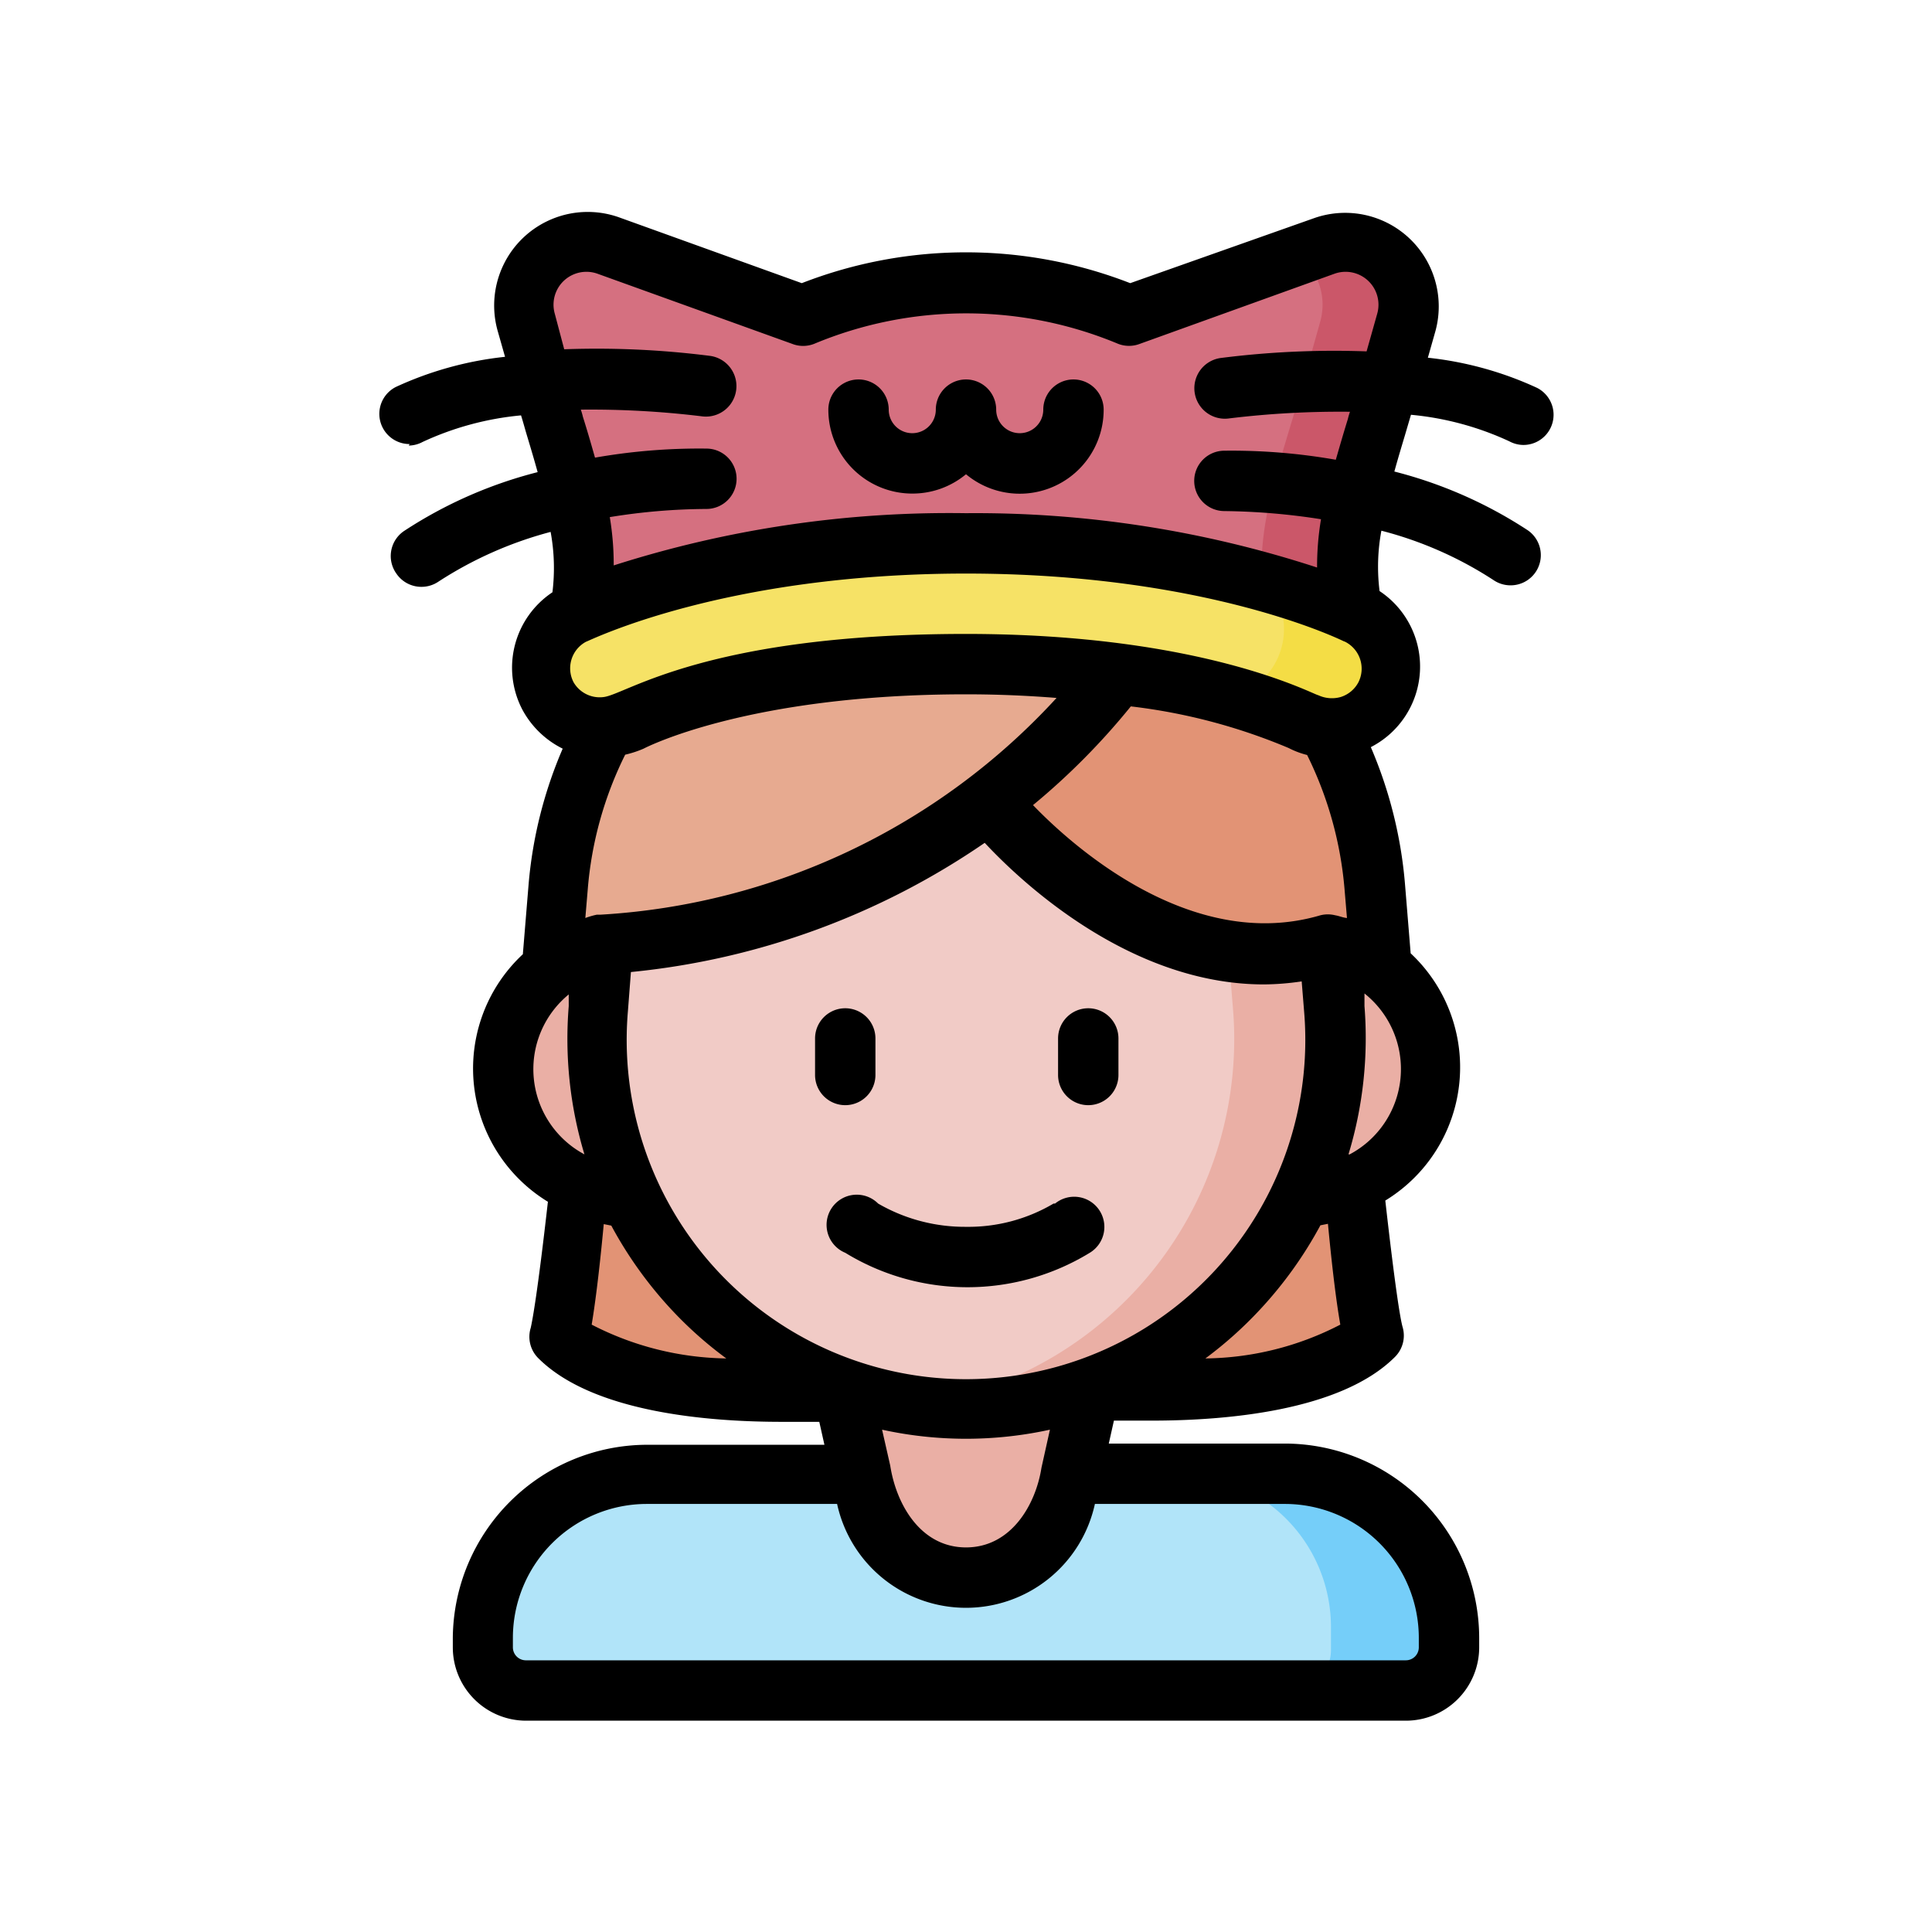
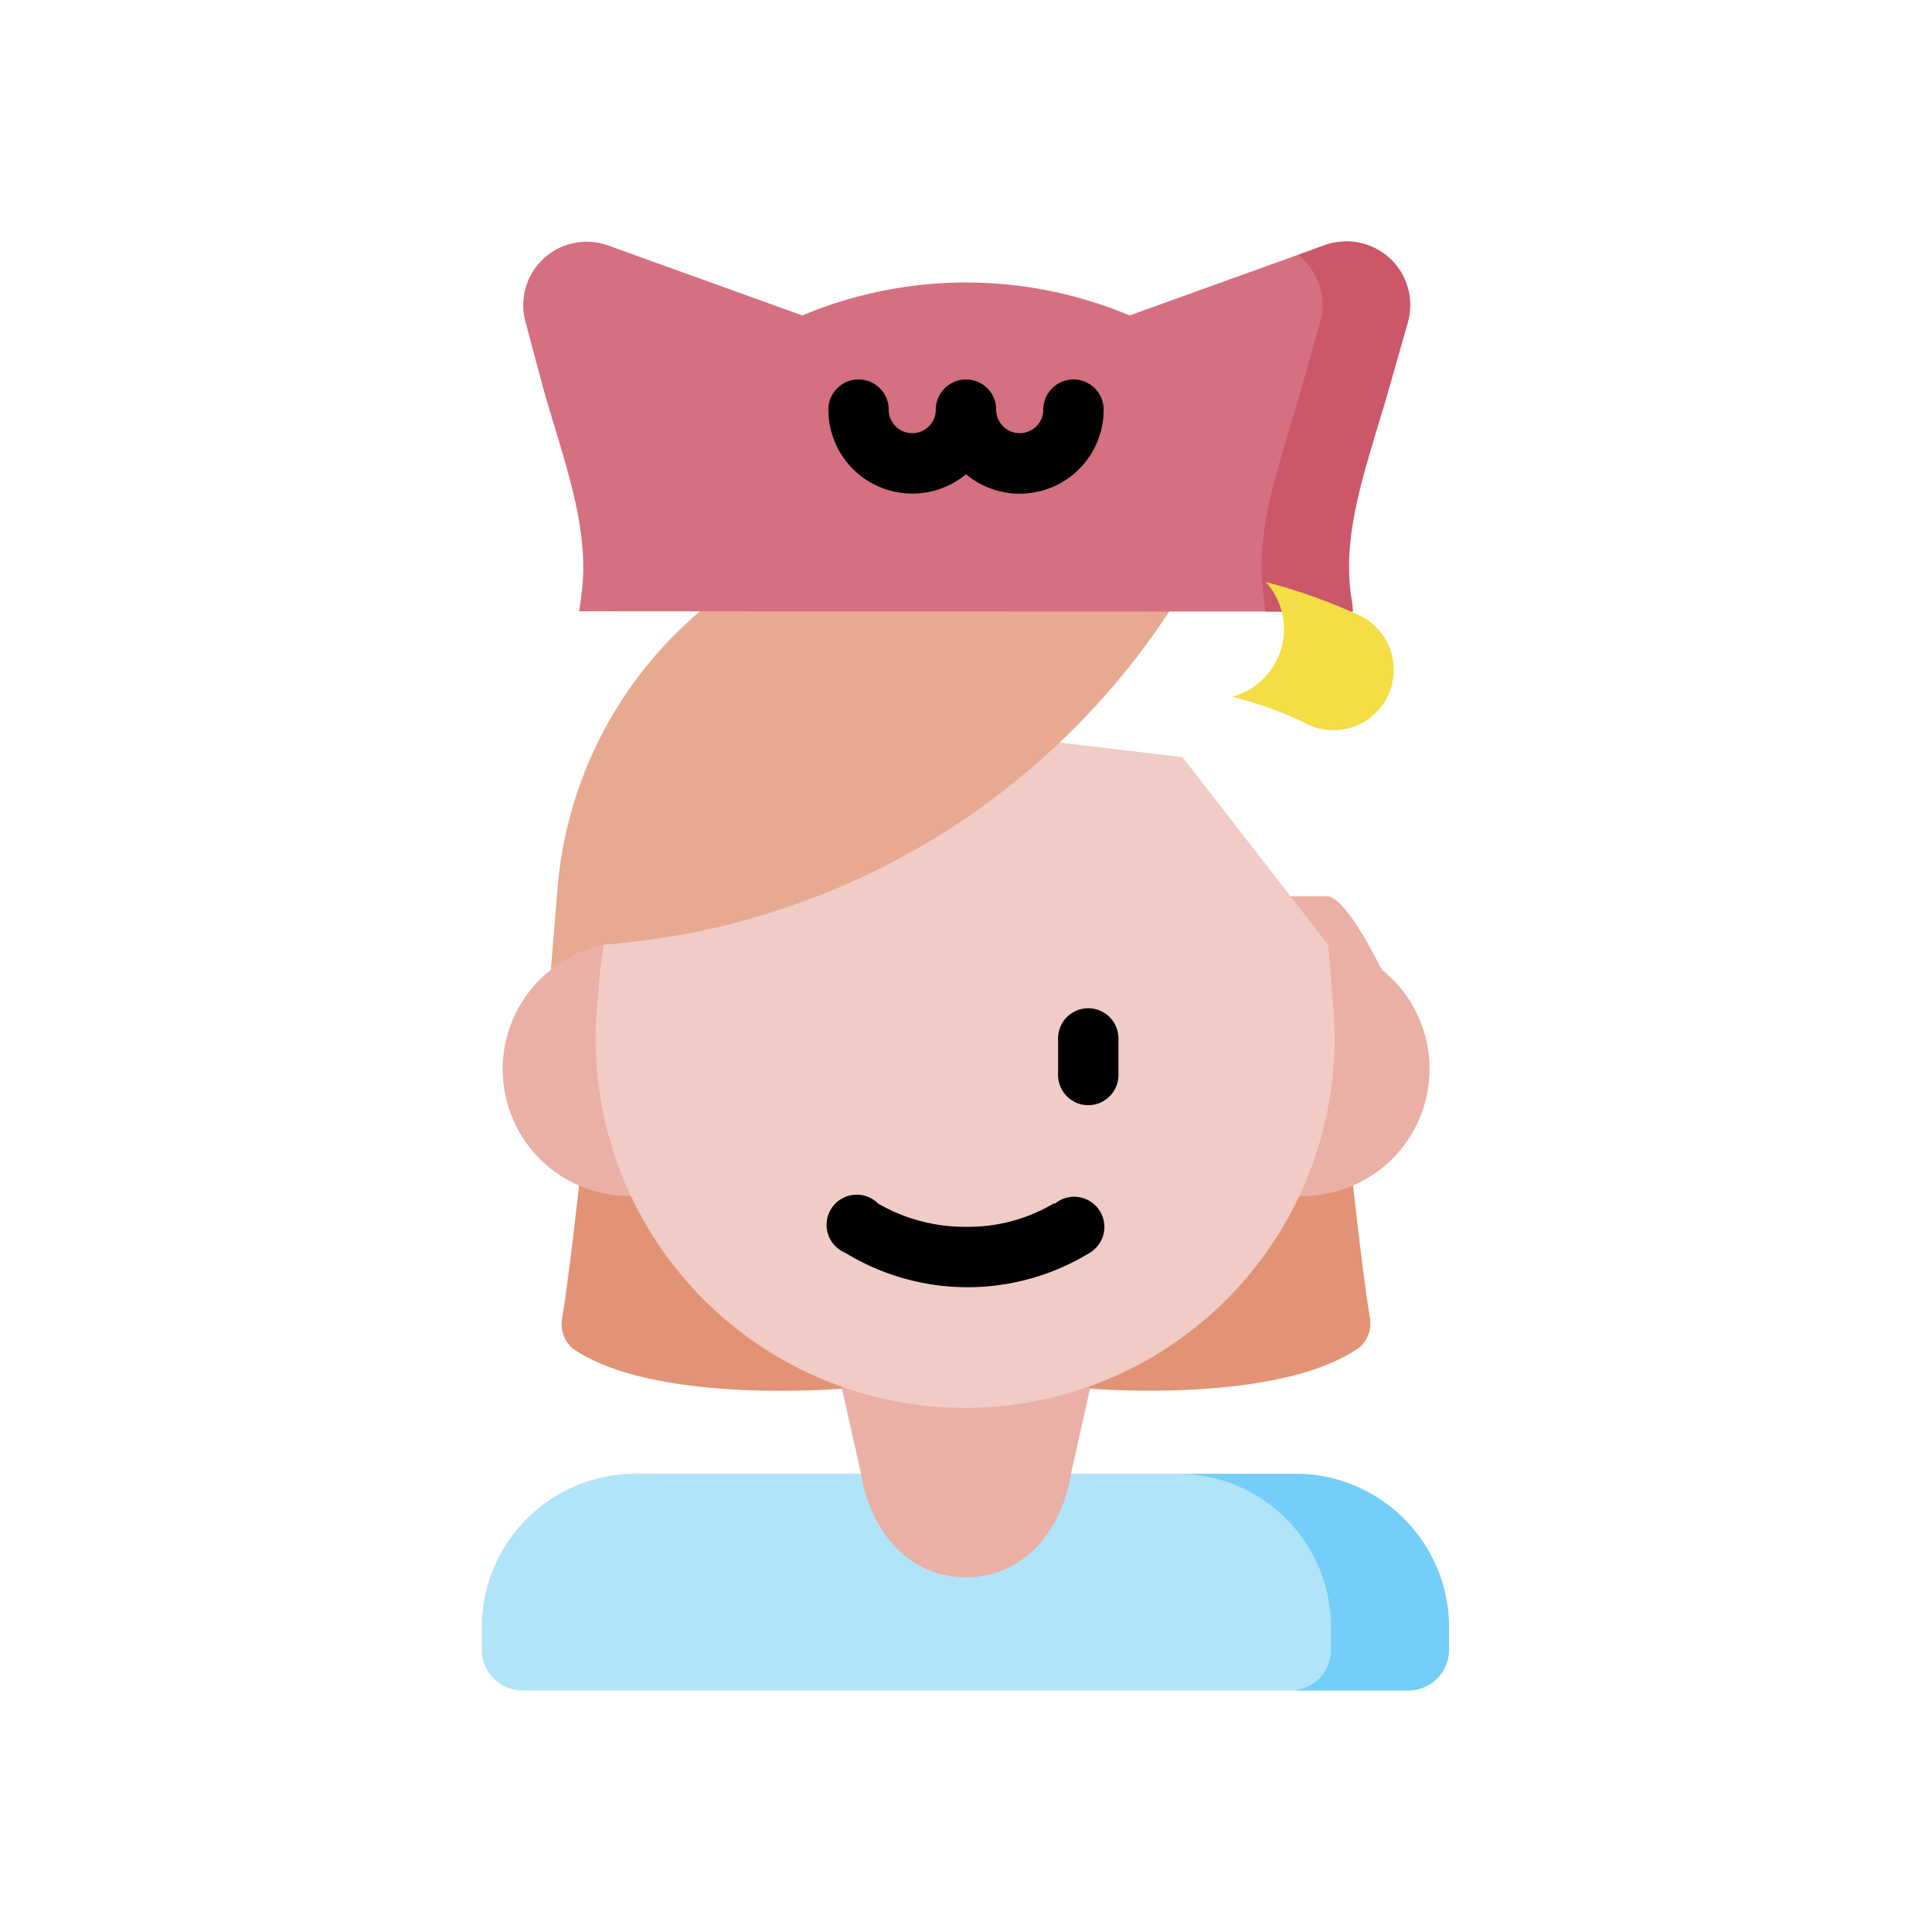
<svg xmlns="http://www.w3.org/2000/svg" width="800px" height="800px" viewBox="0 0 64 64">
  <defs>
    <style>.cls-1{fill:#e29375;}.cls-2{fill:#eaafa5;}.cls-3{fill:#b1e4f9;}.cls-4{fill:#f1cbc6;}.cls-5{fill:#e7aa90;}.cls-6{fill:#d57080;}.cls-7{fill:#cb5769;}.cls-8{fill:#f6e266;}.cls-9{fill:#f4dd45;}.cls-10{fill:#75cef9;}</style>
  </defs>
  <g data-name="Winter Avatar" id="Winter_Avatar-28">
    <path class="cls-1" d="M18.25,32.1l.93,7.19c-.2,1.78-.4,3.44-.56,4.38a1.08,1.08,0,0,0,.35,1C21.66,46.54,27.89,46,27.89,46h8.22s6.23.53,8.92-1.36a1.08,1.08,0,0,0,.35-1c-.16-.94-.36-2.6-.56-4.38l.94-7.18L32.44,23.9Z" id="path120224-91" />
    <path class="cls-2" d="M44,29.69H20c-.64.13-1.72,2.41-1.72,2.41a4.2,4.2,0,0,0,2.59,7.52H43.16a4.21,4.21,0,0,0,2.6-7.51S44.67,29.82,44,29.69Z" id="path71411-27-77" />
    <path class="cls-3" d="M21.06,48.82a5.09,5.09,0,0,0-5.1,5.1v.74A1.35,1.35,0,0,0,17.31,56H46.66A1.35,1.35,0,0,0,48,54.66v-.74a5.09,5.09,0,0,0-5.1-5.1Z" id="path44461-8-3-2-9-3" />
    <path class="cls-2" d="M27.89,46l.62,2.76c.29,1.91,1.56,3.49,3.49,3.49s3.2-1.58,3.49-3.49L36.11,46l-3.64-4.12Z" id="path71393-26-1" />
    <path class="cls-4" d="M44,31.3l.17,2.11a12.24,12.24,0,1,1-24.4,0l.1-1.19L20,31.3l7.32-7.62,11.85,1.4Z" id="path118751-15" />
-     <path class="cls-2" d="M27.29,23.68l-.35.36,8.84,1,4.89,6.22.17,2.11A12.23,12.23,0,0,1,30.32,46.54a11.66,11.66,0,0,0,1.68.12A12.24,12.24,0,0,0,44.2,33.41L44,31.3l-4.89-6.22Z" id="path131872-97" />
-     <path class="cls-1" d="M32.64,26.65c.53.59,5.81,6.29,11.39,4.65a4.18,4.18,0,0,1,1.73.81l-.22-2.71a13.41,13.41,0,0,0-6.15-10.2l-3.15.29Z" id="path18028-76" />
    <path class="cls-5" d="M32,17.05A13.49,13.49,0,0,0,18.47,29.4l-.22,2.7A4.12,4.12,0,0,1,20,31.3l.86-.09c.6-.06,1.23-.17,1.79-.26A24.65,24.65,0,0,0,39.39,19.2a12.12,12.12,0,0,0-1.7-.92A13.63,13.63,0,0,0,32,17.05Z" id="path71397-29-7" />
    <path class="cls-6" d="M44.77,20.26c0-.17,0-.33-.06-.5-.33-2.21.57-4.48,1.25-6.88l.63-2.21a2.1,2.1,0,0,0-2.73-2.54l-6.44,2.32a14,14,0,0,0-10.84,0L20.14,8.13a2.1,2.1,0,0,0-2.73,2.54L18,12.88c.68,2.4,1.58,4.67,1.25,6.88,0,.16-.05.33-.06.49Z" id="path23600-9" />
    <path class="cls-7" d="M44.45,8a2.16,2.16,0,0,0-.59.13L43,8.45a2.07,2.07,0,0,1,.73,2.22l-.62,2.21c-.68,2.4-1.58,4.67-1.25,6.88l.06.5h2.9a4.26,4.26,0,0,0-.06-.5c-.33-2.21.57-4.48,1.25-6.88l.63-2.21A2.11,2.11,0,0,0,44.45,8Z" id="path123064" />
-     <path class="cls-8" d="M32,18c-8.39,0-13,2.33-13,2.33a2,2,0,1,0,1.85,3.54S24.31,22,32,22s11.15,1.87,11.15,1.87A2,2,0,1,0,45,20.37S40.39,18,32,18Z" id="path21501-5" />
    <path class="cls-9" d="M41.93,19.28a2.32,2.32,0,0,1-1.11,3.8,12.73,12.73,0,0,1,2.33.83A2,2,0,1,0,45,20.37,18.87,18.87,0,0,0,41.93,19.28Z" id="path123504" />
    <path class="cls-10" d="M39,48.82a5.08,5.08,0,0,1,5.09,5.1v.74A1.34,1.34,0,0,1,42.78,56h3.88A1.35,1.35,0,0,0,48,54.66v-.74a5.09,5.09,0,0,0-5.1-5.1Z" id="path150647" />
-     <path d="M29,35.61V34.4a1,1,0,0,0-2,0v1.21a1,1,0,0,0,2,0Z" />
    <path d="M36.05,33.4a1,1,0,0,0-1,1v1.21a1,1,0,0,0,2,0V34.4A1,1,0,0,0,36.05,33.4Z" />
    <path d="M34.9,39.87a5.54,5.54,0,0,1-2.9.77,5.73,5.73,0,0,1-2.91-.77A1,1,0,1,0,28,41.5a7.76,7.76,0,0,0,8.1,0,1,1,0,1,0-1.15-1.63Z" />
-     <path d="M13.54,14.76a1,1,0,0,0,.46-.12,9.9,9.9,0,0,1,3.26-.88c.07.22.13.45.2.68.12.4.24.8.35,1.2a14.64,14.64,0,0,0-4.41,1.94A1,1,0,0,0,13.13,19a1,1,0,0,0,.83.44,1,1,0,0,0,.56-.17,12.81,12.81,0,0,1,3.72-1.65,6.57,6.57,0,0,1,.06,2v0a3,3,0,0,0-1,3.88,3.05,3.05,0,0,0,1.34,1.3,14.39,14.39,0,0,0-1.13,4.5l-.19,2.31a5.17,5.17,0,0,0,.83,8.2c-.34,3-.51,3.92-.57,4.18a1,1,0,0,0,.25,1c1.8,1.8,5.63,2.11,8.06,2.11l1.25,0,.17.76H21.43A6.45,6.45,0,0,0,15,54.25v.32A2.43,2.43,0,0,0,17.42,57H46.58A2.43,2.43,0,0,0,49,54.57v-.32a6.45,6.45,0,0,0-6.44-6.43H36.73l.17-.76,1.25,0c2.43,0,6.26-.31,8.06-2.11a1,1,0,0,0,.25-1c-.07-.26-.23-1.17-.57-4.18a5.17,5.17,0,0,0,.84-8.19l-.19-2.32a14.52,14.52,0,0,0-1.13-4.51,3,3,0,0,0,.29-5.17v0a6.5,6.5,0,0,1,.06-2,12.52,12.52,0,0,1,3.72,1.64,1,1,0,0,0,.56.17,1,1,0,0,0,.83-.44,1,1,0,0,0-.27-1.39,14.64,14.64,0,0,0-4.41-1.94c.11-.4.23-.8.35-1.2l.2-.68a9.9,9.9,0,0,1,3.26.88,1,1,0,0,0,.46.12,1,1,0,0,0,.46-1.89,11.52,11.52,0,0,0-3.62-1l.25-.88a3.1,3.1,0,0,0-4-3.75L37.44,9.38a15,15,0,0,0-10.88,0L20.48,7.19a3.1,3.1,0,0,0-4,3.75l.25.88a11.52,11.52,0,0,0-3.62,1,1,1,0,0,0,.46,1.89Zm31,6.49A1,1,0,0,1,45,22.6a1,1,0,0,1-.59.49,1.07,1.07,0,0,1-.74-.06C43.48,23,39.85,21,32,21c-8.6,0-11.25,2-12,2.09A1,1,0,0,1,19,22.6a1,1,0,0,1,.41-1.34C19.5,21.24,23.94,19,32,19S44.5,21.24,44.53,21.25ZM43.2,33.5a11.24,11.24,0,1,1-22.4,0l.1-1.3a25,25,0,0,0,11.72-4.28c1.08,1.16,4.72,4.69,9.25,4.69a8.89,8.89,0,0,0,1.25-.1ZM34.78,47.36l-.28,1.26c-.19,1.22-1,2.64-2.5,2.64s-2.31-1.42-2.51-2.71l-.27-1.19a13,13,0,0,0,5.56,0ZM21.32,24.8S24.72,23,32,23c1.12,0,2.12.05,3,.12A22.25,22.25,0,0,1,19.89,30.3l-.12,0a2.72,2.72,0,0,0-.38.11l.08-.95A12.21,12.21,0,0,1,20.71,25,3.47,3.47,0,0,0,21.32,24.8Zm22.91,5.52a1,1,0,0,0-.49,0h0c-4.31,1.27-8.3-2.38-9.52-3.65a23,23,0,0,0,3.24-3.27,19.18,19.18,0,0,1,5.23,1.38,2.82,2.82,0,0,0,.61.23,12.32,12.32,0,0,1,1.24,4.45l.08.95C44.49,30.4,44.36,30.34,44.23,30.32ZM18.84,32.91l0,.42a13.28,13.28,0,0,0,.52,4.91,3.2,3.2,0,0,1-.48-5.33ZM20,40.55l.25.05a13.43,13.43,0,0,0,2,2.79A13,13,0,0,0,24.06,45a10,10,0,0,1-4.46-1.12C19.69,43.34,19.83,42.36,20,40.55Zm27,13.7v.32a.43.43,0,0,1-.43.43H17.42a.43.43,0,0,1-.43-.43v-.32a4.44,4.44,0,0,1,4.44-4.43h6.3a4.37,4.37,0,0,0,8.54,0h6.3A4.44,4.44,0,0,1,47,54.25ZM44.4,43.88A9.93,9.93,0,0,1,39.93,45a13.19,13.19,0,0,0,1.81-1.62,13.43,13.43,0,0,0,2-2.79l.25-.05C44.16,42.33,44.3,43.32,44.4,43.88Zm.27-5.64a13.29,13.29,0,0,0,.53-4.91l0-.42a3.2,3.2,0,0,1-.49,5.33ZM18.38,10.4A1.09,1.09,0,0,1,19.8,9.07l6.44,2.32a1,1,0,0,0,.73,0,13.06,13.06,0,0,1,10.07,0,1,1,0,0,0,.72,0L44.2,9.07a1.09,1.09,0,0,1,1.42,1.33l-.35,1.24a29.75,29.75,0,0,0-4.84.22,1,1,0,1,0,.29,2,30.37,30.37,0,0,1,4-.22,2.17,2.17,0,0,0-.07.24c-.14.45-.27.9-.4,1.35a20,20,0,0,0-3.69-.3,1,1,0,0,0-1,1,1,1,0,0,0,1,1,21.93,21.93,0,0,1,3.2.27,9.51,9.51,0,0,0-.13,1.6A36.39,36.39,0,0,0,32,17a36.49,36.49,0,0,0-11.67,1.73,9.51,9.51,0,0,0-.13-1.6,20.36,20.36,0,0,1,3.2-.27,1,1,0,0,0,1-1,1,1,0,0,0-1-1,20,20,0,0,0-3.69.3c-.13-.46-.26-.91-.4-1.35a2.17,2.17,0,0,0-.07-.24,30.37,30.37,0,0,1,4,.22,1,1,0,1,0,.29-2,29.75,29.75,0,0,0-4.84-.22Z" />
    <path d="M30.22,16.35A2.77,2.77,0,0,0,32,15.71a2.78,2.78,0,0,0,4.56-2.14,1,1,0,0,0-2,0,.78.78,0,1,1-1.56,0,1,1,0,0,0-2,0,.78.78,0,0,1-1.56,0,1,1,0,0,0-2,0A2.78,2.78,0,0,0,30.22,16.35Z" />
  </g>
</svg>